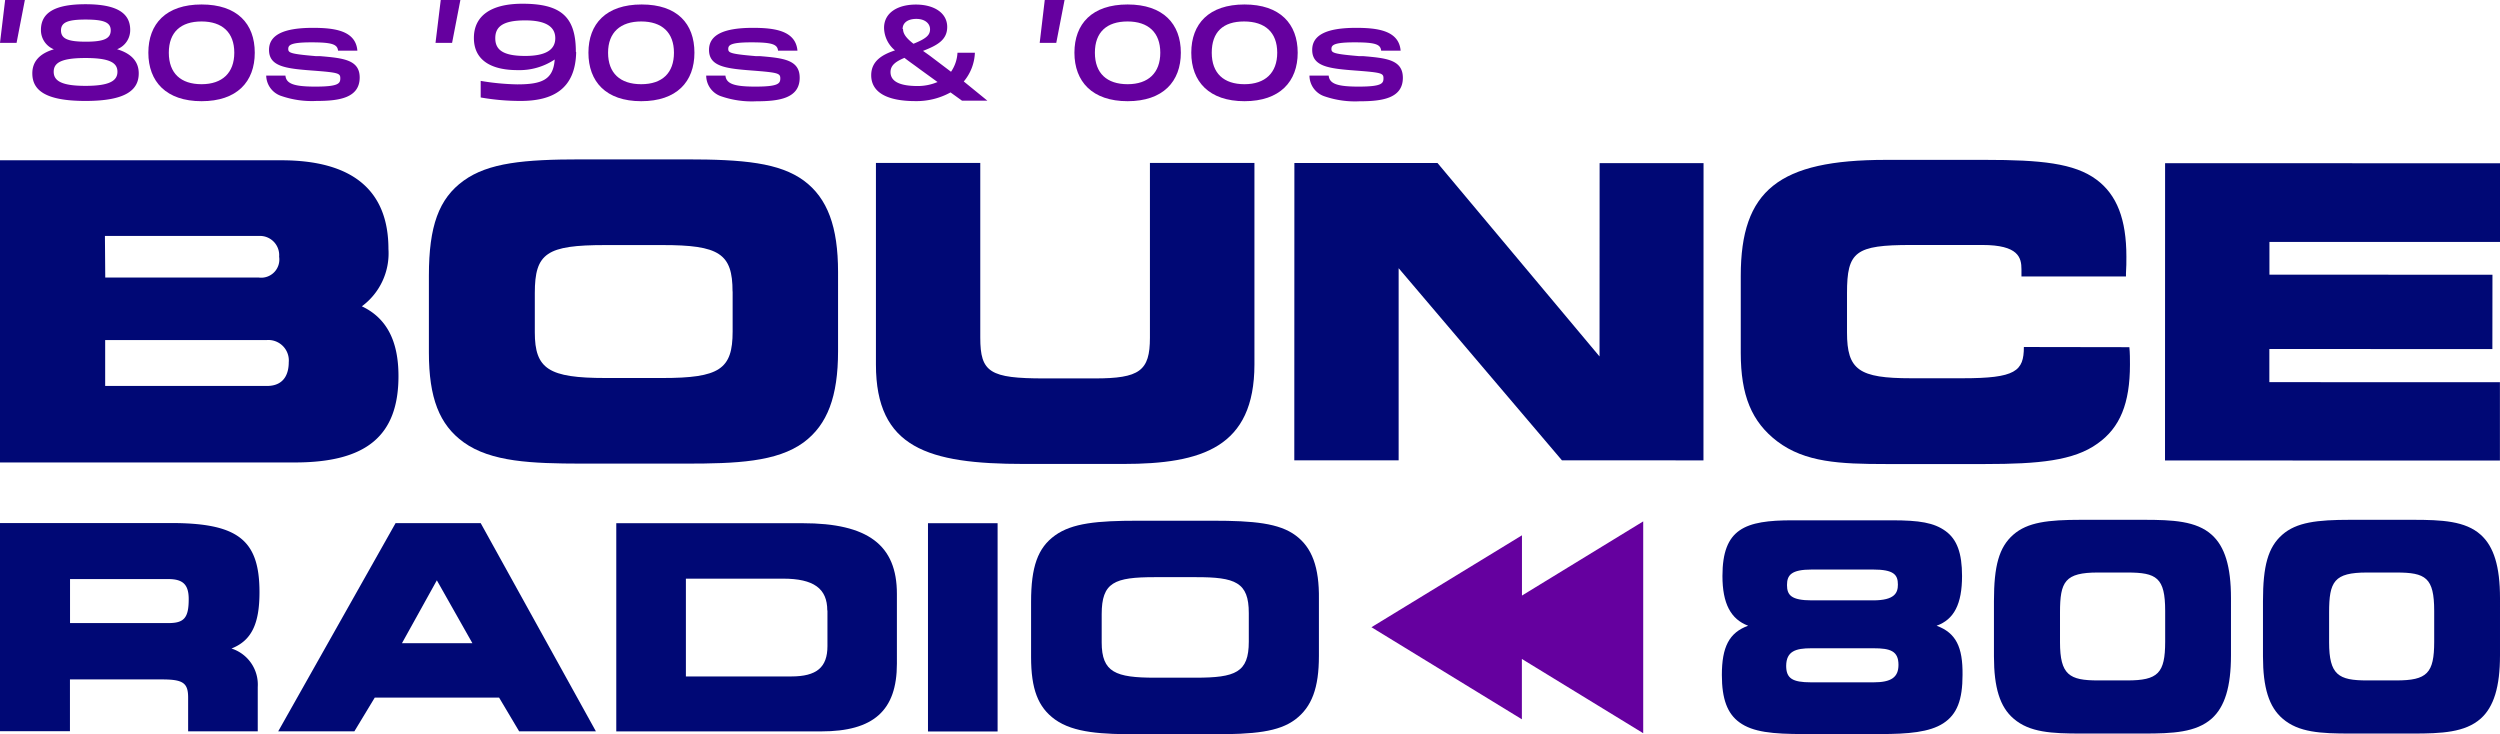
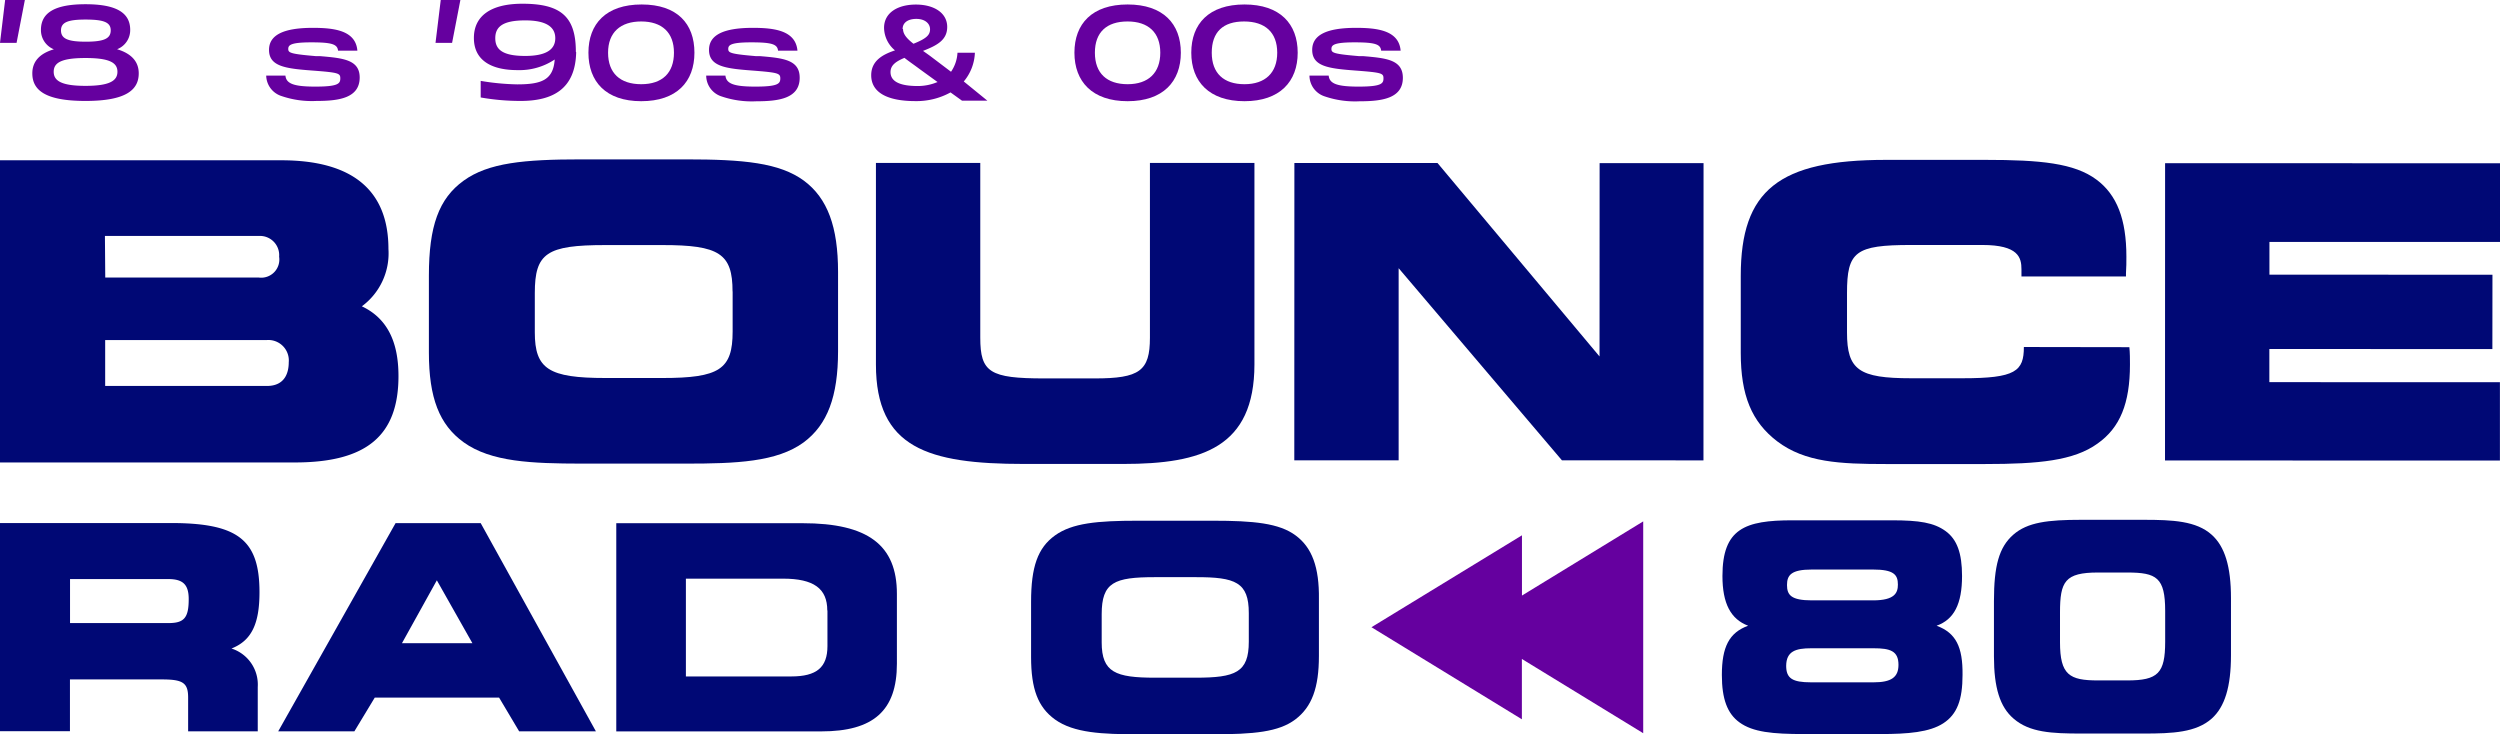
<svg xmlns="http://www.w3.org/2000/svg" viewBox="0 0 301.65 88.57">
  <path d="M97,22.44c-2.95-2.16-7.28-2.57-14.24-2.57H70.13c-6.9,0-11.2.41-14.19,2.57s-4.19,5.48-4.19,11.45v9.28c0,5.48,1.26,8.72,4.2,10.84h0c3.3,2.37,8.19,2.56,14.23,2.57H82.74c6.06,0,11-.19,14.24-2.57,2.86-2.13,4.14-5.53,4.14-11V33.47C101.12,28,99.85,24.56,97,22.44Zm-8.6,13.37v4.83c0,4.56-1.58,5.61-8.49,5.61H73.07c-6.86,0-8.54-1.08-8.54-5.51V36c0-4.82,1.43-5.79,8.5-5.79h6.86C86.8,30.2,88.39,31.25,88.39,35.81Z" transform="translate(0 -0.64)" fill="#000875" />
  <path d="M138.75,20.3V41.4c0,4-1.25,4.9-6.66,4.9H126c-6.57,0-7.72-.73-7.72-4.91V20.3H105.69V44.62c0,10.06,6.27,12,17.85,12h12c9.49,0,15.81-2,15.82-12V20.3Z" transform="translate(0 -0.64)" fill="#000875" />
  <polygon points="193.01 19.68 193 43.01 173.45 19.67 156.18 19.67 156.17 55.54 168.76 55.54 168.76 32.36 188.46 55.54 205.54 55.55 205.55 19.68 193.01 19.68" fill="#000875" />
  <polygon points="301.64 46.12 273.82 46.11 273.82 42.11 300.73 42.12 300.74 33.15 273.83 33.14 273.83 29.19 301.65 29.19 301.65 19.7 261.24 19.69 261.23 55.56 301.64 55.57 301.64 46.12" fill="#000875" />
  <path d="M43.66,37.6a7.94,7.94,0,0,0,3.21-6.91c0-7.1-4.35-10.71-12.93-10.71H0V56.44H35.57c8.65,0,12.51-3.22,12.51-10.43C48.08,41.75,46.63,39,43.66,37.6Zm-31-8.49H31.24a2.32,2.32,0,0,1,2.44,2.51,2.19,2.19,0,0,1-2.44,2.51H12.7Zm19.5,18.1H12.69V41.67H32.2a2.47,2.47,0,0,1,2.64,2.69C34.84,45.43,34.5,47.21,32.2,47.21Z" transform="translate(0 -0.64)" fill="#000875" />
  <path d="M244.2,42.51c0,2.92-1,3.77-7.38,3.77h-6.24c-6.28,0-7.72-1-7.72-5.52V36c0-5,1-5.8,7.73-5.8h8.6c4.36,0,4.72,1.52,4.72,2.94V34h12.61l0-.39c.05-.69.05-1.38.05-2,0-4.51-1.14-7.46-3.6-9.29-2.68-2-6.78-2.39-13.42-2.39h-12c-12.93,0-17.51,3.66-17.51,14v9.28c0,5.13,1.31,8.33,4.41,10.69,3.35,2.53,7.54,2.73,13.09,2.73h12c6.42,0,10.69-.4,13.55-2.47,2.71-1.91,3.91-4.85,3.91-9.53,0-.69,0-1.38-.07-2.1Z" transform="translate(0 -0.64)" fill="#000875" />
  <path d="M3,.64,2,5.81H0L.62.64Z" transform="translate(0 -0.64)" fill="#65009f" />
-   <path d="M128.45.64l-1,5.17h-2l.61-5.17Z" transform="translate(0 -0.64)" fill="#65009f" />
  <path d="M55.55.64l-1,5.17h-2L53.18.64Z" transform="translate(0 -0.64)" fill="#65009f" />
  <path d="M16.74,9.49c0,2-1.54,3.33-6.42,3.33S3.9,11.51,3.9,9.49c0-1.39.84-2.38,2.6-2.9A2.49,2.49,0,0,1,4.94,4.25c0-2.1,1.71-3.1,5.38-3.1s5.39,1,5.39,3.1a2.47,2.47,0,0,1-1.58,2.33C15.89,7.11,16.74,8.1,16.74,9.49ZM14.17,9.3c0-1.08-.92-1.66-3.85-1.66S6.48,8.21,6.48,9.3,7.41,11,10.32,11,14.17,10.38,14.17,9.3Zm-6.81-5c0,1,.8,1.37,3,1.37s3-.38,3-1.37S12.47,3,10.32,3,7.36,3.34,7.36,4.32Z" transform="translate(0 -0.64)" fill="#65009f" />
-   <path d="M17.9,7c0-3.49,2.13-5.82,6.42-5.82S30.74,3.49,30.74,7s-2.15,5.85-6.42,5.85S17.9,10.48,17.9,7ZM28.27,7c0-2.44-1.45-3.77-3.95-3.77S20.37,4.51,20.37,7s1.45,3.8,3.95,3.8S28.27,9.43,28.27,7Z" transform="translate(0 -0.64)" fill="#65009f" />
  <path d="M69.52,6.94c-.09,4.48-2.87,5.88-6.7,5.88A27.78,27.78,0,0,1,58,12.4v-2a29.36,29.36,0,0,0,4.41.42c2.93,0,4.35-.53,4.52-3a7.66,7.66,0,0,1-4.49,1.28c-3.22,0-5.26-1.22-5.26-3.88s2.05-4.13,5.85-4.13c4.54,0,6.39,1.48,6.45,5.57v.22ZM67,5.25c0-1.36-1.1-2.15-3.63-2.15-2.74,0-3.61.79-3.61,2.15s.87,2.14,3.61,2.14C65.89,7.39,67,6.62,67,5.25Z" transform="translate(0 -0.64)" fill="#65009f" />
  <path d="M71,7c0-3.49,2.13-5.82,6.42-5.82S83.79,3.49,83.79,7s-2.15,5.85-6.42,5.85S71,10.48,71,7ZM81.32,7c0-2.44-1.45-3.77-3.95-3.77s-4,1.31-4,3.77,1.45,3.8,4,3.8S81.32,9.43,81.32,7Z" transform="translate(0 -0.64)" fill="#65009f" />
  <path d="M119.14,12.79l-3.06,0-1.39-1a8.5,8.5,0,0,1-4.23,1.05c-3.47,0-5.34-1.08-5.34-3.12,0-1.75,1.39-2.51,2.87-3A3.61,3.61,0,0,1,106.67,4c0-1.83,1.66-2.81,3.84-2.81s3.78,1,3.78,2.7c0,1.58-1.22,2.23-2.92,2.89.31.22.63.44.95.68l2.43,1.84A4.46,4.46,0,0,0,115.53,7h2.1a5.73,5.73,0,0,1-1.34,3.47Zm-6-2.24L111,9c-.65-.49-1.3-.93-1.87-1.38-1.06.45-1.68.9-1.68,1.72,0,1.16,1.18,1.68,3.28,1.68A6.07,6.07,0,0,0,113.09,10.55Zm-4.18-6.41c0,.66.53,1.21,1.26,1.78,1.57-.63,2-1.06,2-1.75s-.61-1.25-1.65-1.25S108.91,3.39,108.91,4.14Z" transform="translate(0 -0.64)" fill="#65009f" />
  <path d="M129.64,7c0-3.49,2.13-5.82,6.42-5.82s6.42,2.34,6.42,5.82-2.15,5.85-6.42,5.85S129.64,10.48,129.64,7ZM140,7c0-2.44-1.45-3.77-3.95-3.77S132.11,4.51,132.11,7s1.45,3.8,3.95,3.8S140,9.43,140,7Z" transform="translate(0 -0.64)" fill="#65009f" />
  <path d="M143.74,7c0-3.49,2.13-5.82,6.42-5.82s6.42,2.34,6.42,5.82-2.15,5.85-6.42,5.85S143.74,10.48,143.74,7Zm10.37,0c0-2.44-1.45-3.77-4-3.77S146.21,4.51,146.21,7s1.45,3.8,3.95,3.8S154.11,9.43,154.11,7Z" transform="translate(0 -0.64)" fill="#65009f" />
  <path d="M38.58,7.41l-.5,0c-3-.26-3.3-.39-3.3-.86s.29-.8,2.8-.8,3.12.24,3.21,1v0h2.33v0C42.92,4.3,40.29,4,37.74,4c-3.55,0-5.28.87-5.28,2.66,0,2,2,2.25,5.19,2.49s3.41.32,3.41.94-.21,1-3,1c-2.58,0-3.53-.34-3.62-1.33H32.12v0A2.65,2.65,0,0,0,34,12.24a11.28,11.28,0,0,0,4.2.58c2.7,0,5.2-.35,5.2-2.84C43.39,7.83,41.37,7.65,38.58,7.41Z" transform="translate(0 -0.64)" fill="#65009f" />
  <path d="M91.67,7.41l-.5,0c-3-.26-3.3-.39-3.3-.86s.29-.8,2.8-.8,3.12.24,3.21,1v0h2.34v0C96,4.3,93.38,4,90.83,4c-3.55,0-5.28.87-5.28,2.66,0,2,2,2.25,5.2,2.49,3.08.24,3.4.32,3.4.94s-.21,1-3,1c-2.58,0-3.52-.34-3.62-1.33H85.21v0a2.65,2.65,0,0,0,1.87,2.52,11.28,11.28,0,0,0,4.2.58c2.71,0,5.21-.35,5.21-2.84C96.49,7.83,94.47,7.65,91.67,7.41Z" transform="translate(0 -0.64)" fill="#65009f" />
  <path d="M164.45,7.41l-.51,0c-3-.26-3.29-.39-3.29-.86s.29-.8,2.8-.8,3.12.24,3.2,1v0H169v0C168.79,4.3,166.16,4,163.61,4c-3.56,0-5.28.87-5.28,2.66,0,2,2,2.25,5.19,2.49s3.41.32,3.41.94-.21,1-3,1c-2.57,0-3.52-.34-3.61-1.33H158v0a2.65,2.65,0,0,0,1.87,2.52,11.25,11.25,0,0,0,4.2.58c2.7,0,5.2-.35,5.2-2.84C169.26,7.83,167.24,7.65,164.45,7.41Z" transform="translate(0 -0.64)" fill="#65009f" />
  <path d="M266.86,65.16c-1.85-1.66-4.69-1.8-8.2-1.8h-7.55c-4,0-6.47.29-8.19,1.8s-2.33,3.76-2.33,8v6.68c0,3.79.73,6.11,2.37,7.51,1.92,1.67,4.6,1.8,8.19,1.8h7.51c3.49,0,6.31-.13,8.2-1.8,1.59-1.42,2.33-3.85,2.33-7.65V72.81C269.19,69,268.45,66.58,266.86,65.16Zm-5.61,9.2v3.71c0,3.8-.86,4.67-4.58,4.67h-3.53c-3.44,0-4.58-.66-4.58-4.61v-3.6c0-3.73.6-4.81,4.58-4.81h3.53C260.22,69.72,261.25,70.33,261.25,74.36Z" transform="translate(0 -0.64)" fill="#000875" />
-   <path d="M299.32,65.16c-1.85-1.66-4.68-1.8-8.19-1.8h-7.55c-4,0-6.48.29-8.2,1.8s-2.33,3.76-2.33,8v6.68c0,3.79.73,6.11,2.37,7.51,1.92,1.67,4.6,1.8,8.19,1.8h7.52c3.48,0,6.3-.13,8.19-1.8,1.59-1.42,2.33-3.85,2.33-7.65V72.81C301.65,69,300.91,66.58,299.32,65.16Zm-5.61,9.2v3.71c0,3.8-.85,4.67-4.57,4.67H285.6c-3.43,0-4.57-.66-4.57-4.61v-3.6c0-3.73.6-4.81,4.57-4.81h3.54C292.68,69.72,293.71,70.33,293.71,74.36Z" transform="translate(0 -0.64)" fill="#000875" />
  <path d="M233.67,76.14c2.11-.75,3.07-2.63,3.07-6,0-2.76-.61-4.43-2-5.43s-3.12-1.29-6.47-1.29h-12c-5.72,0-8.44,1-8.44,6.72,0,3.32,1,5.21,3.1,6-2.29.83-3.17,2.56-3.17,5.94,0,2.9.66,4.66,2.12,5.72,1.62,1.18,4,1.41,7.77,1.41h9.23c3.36,0,5.94-.22,7.6-1.3s2.32-2.83,2.32-5.83C236.84,78.7,236,77,233.67,76.14ZM226,73.08h-7.38c-2.51,0-3-.65-3-1.85s.51-1.87,3-1.87H226c2.51,0,3,.63,3,1.81C229,72.16,228.64,73.08,226,73.08Zm-7.48,5.78h7.55c2,0,3,.32,3,2,0,1.5-.87,2.11-3,2.11h-7.55c-2.26,0-3-.48-3-2C215.54,79.21,216.68,78.86,218.53,78.86Z" transform="translate(0 -0.64)" fill="#000875" />
  <path d="M31.31,72.1c0-6.32-2.59-8.35-10.69-8.35H0V88.87H8.44V82.62H19.58c2.51,0,3.12.43,3.12,2.19v4.07h8.4V83.53a4.57,4.57,0,0,0-3.17-4.64C30.34,77.94,31.31,75.93,31.31,72.1Zm-8.54.83c0,2.25-.55,2.89-2.43,2.89H8.45V70.51H20.34C22.09,70.52,22.77,71.19,22.77,72.93Z" transform="translate(0 -0.64)" fill="#000875" />
  <path d="M47.73,63.76,33.57,88.88h9.19l2.46-4.07h15l2.42,4.07h9.26L58,63.76ZM57,78.25h-8.5l4.21-7.59Z" transform="translate(0 -0.64)" fill="#000875" />
  <path d="M96.84,63.77H74.36V88.89H99.09c6.32,0,9.13-2.52,9.13-8.17V72.31C108.23,66.4,104.72,63.77,96.84,63.77Zm3,10.53v4.3c0,2.57-1.31,3.66-4.37,3.66H82.76V70.46H94.48C98.18,70.46,99.82,71.65,99.82,74.3Z" transform="translate(0 -0.64)" fill="#000875" />
-   <rect x="111.97" y="63.13" width="8.4" height="25.13" fill="#000875" />
  <path d="M156.35,65.26c-2-1.5-5.1-1.79-10-1.79h-9.06c-4.88,0-7.92.28-10,1.78s-2.88,3.8-2.88,8v6.66c0,3.88.84,6.06,2.88,7.54h0c2.3,1.65,5.75,1.78,10,1.79h9c5,0,8-.28,10-1.79s2.85-3.82,2.85-7.66V72.93C159.19,69.08,158.31,66.72,156.35,65.26Zm-5.67,9.35v3.46c0,3.71-1.6,4.34-6.41,4.34h-4.9c-4.76,0-6.44-.64-6.44-4.26v-3.4c0-3.85,1.52-4.47,6.41-4.47h4.93C149.08,70.27,150.68,70.9,150.68,74.61Z" transform="translate(0 -0.64)" fill="#000875" />
  <polygon points="183.64 64.59 165.48 75.68 183.63 86.79 183.63 79.51 198.27 88.47 198.27 62.91 183.64 71.86 183.64 64.59" fill="#65009f" />
</svg>